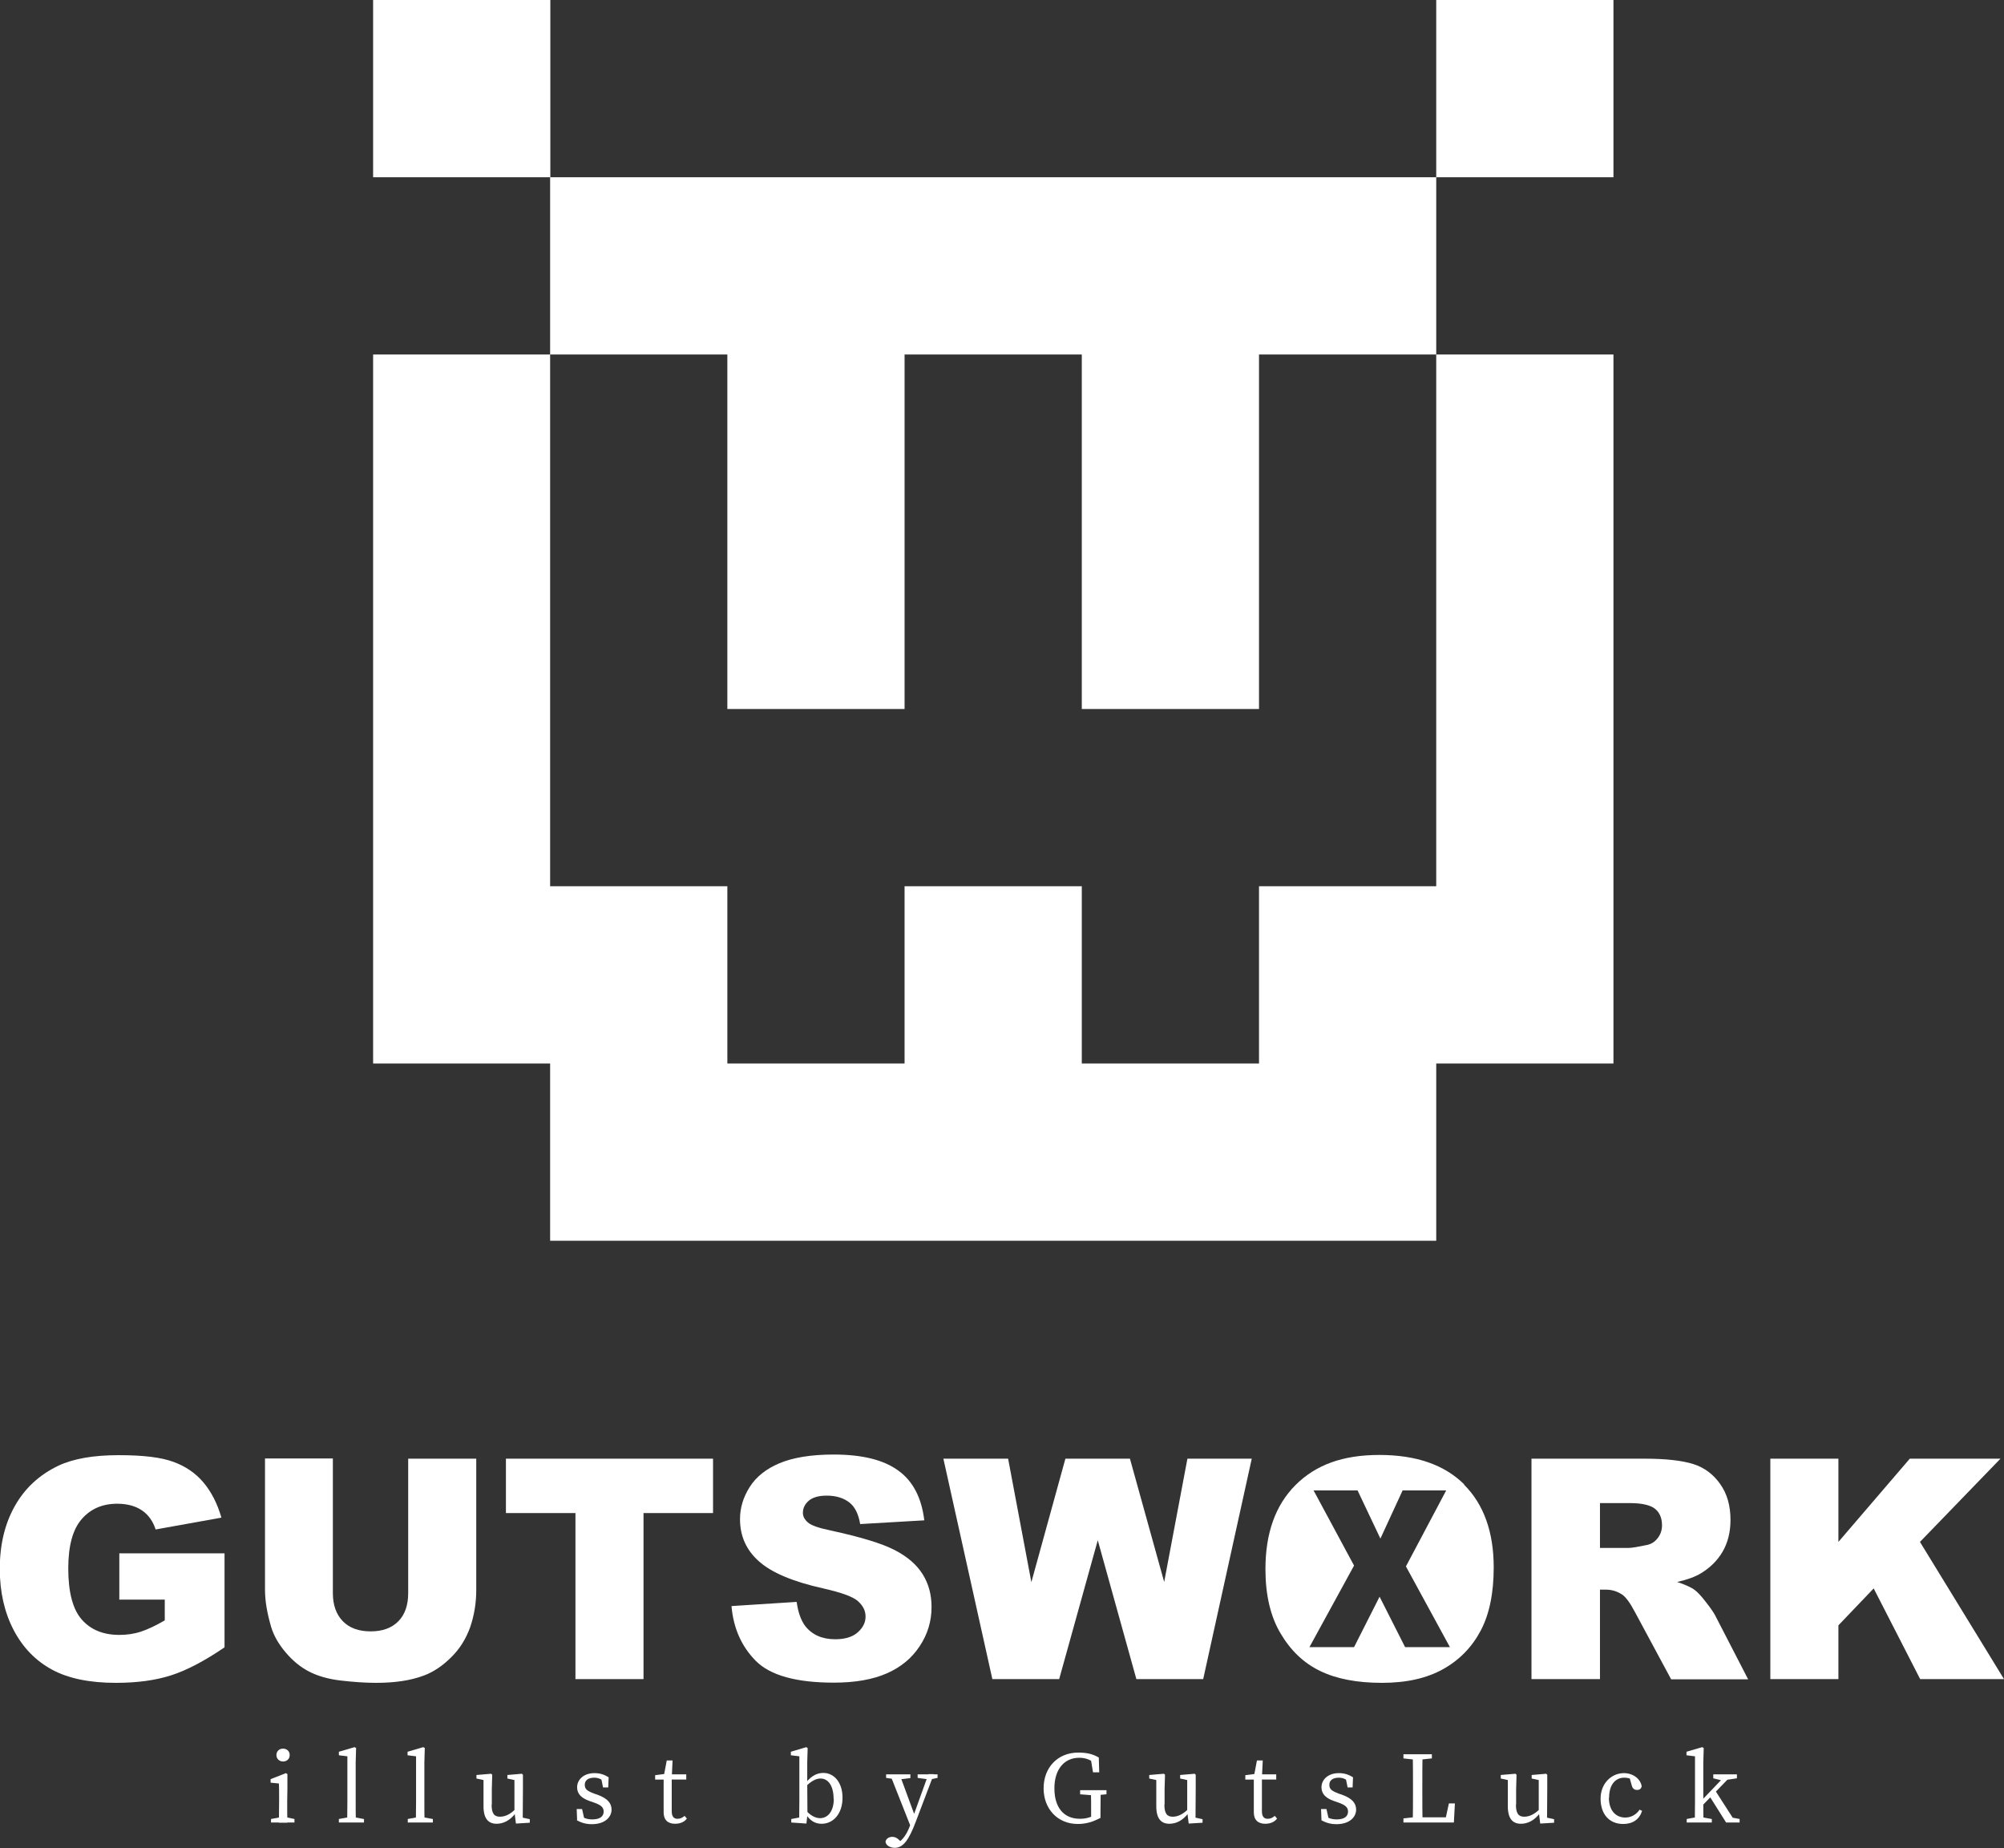
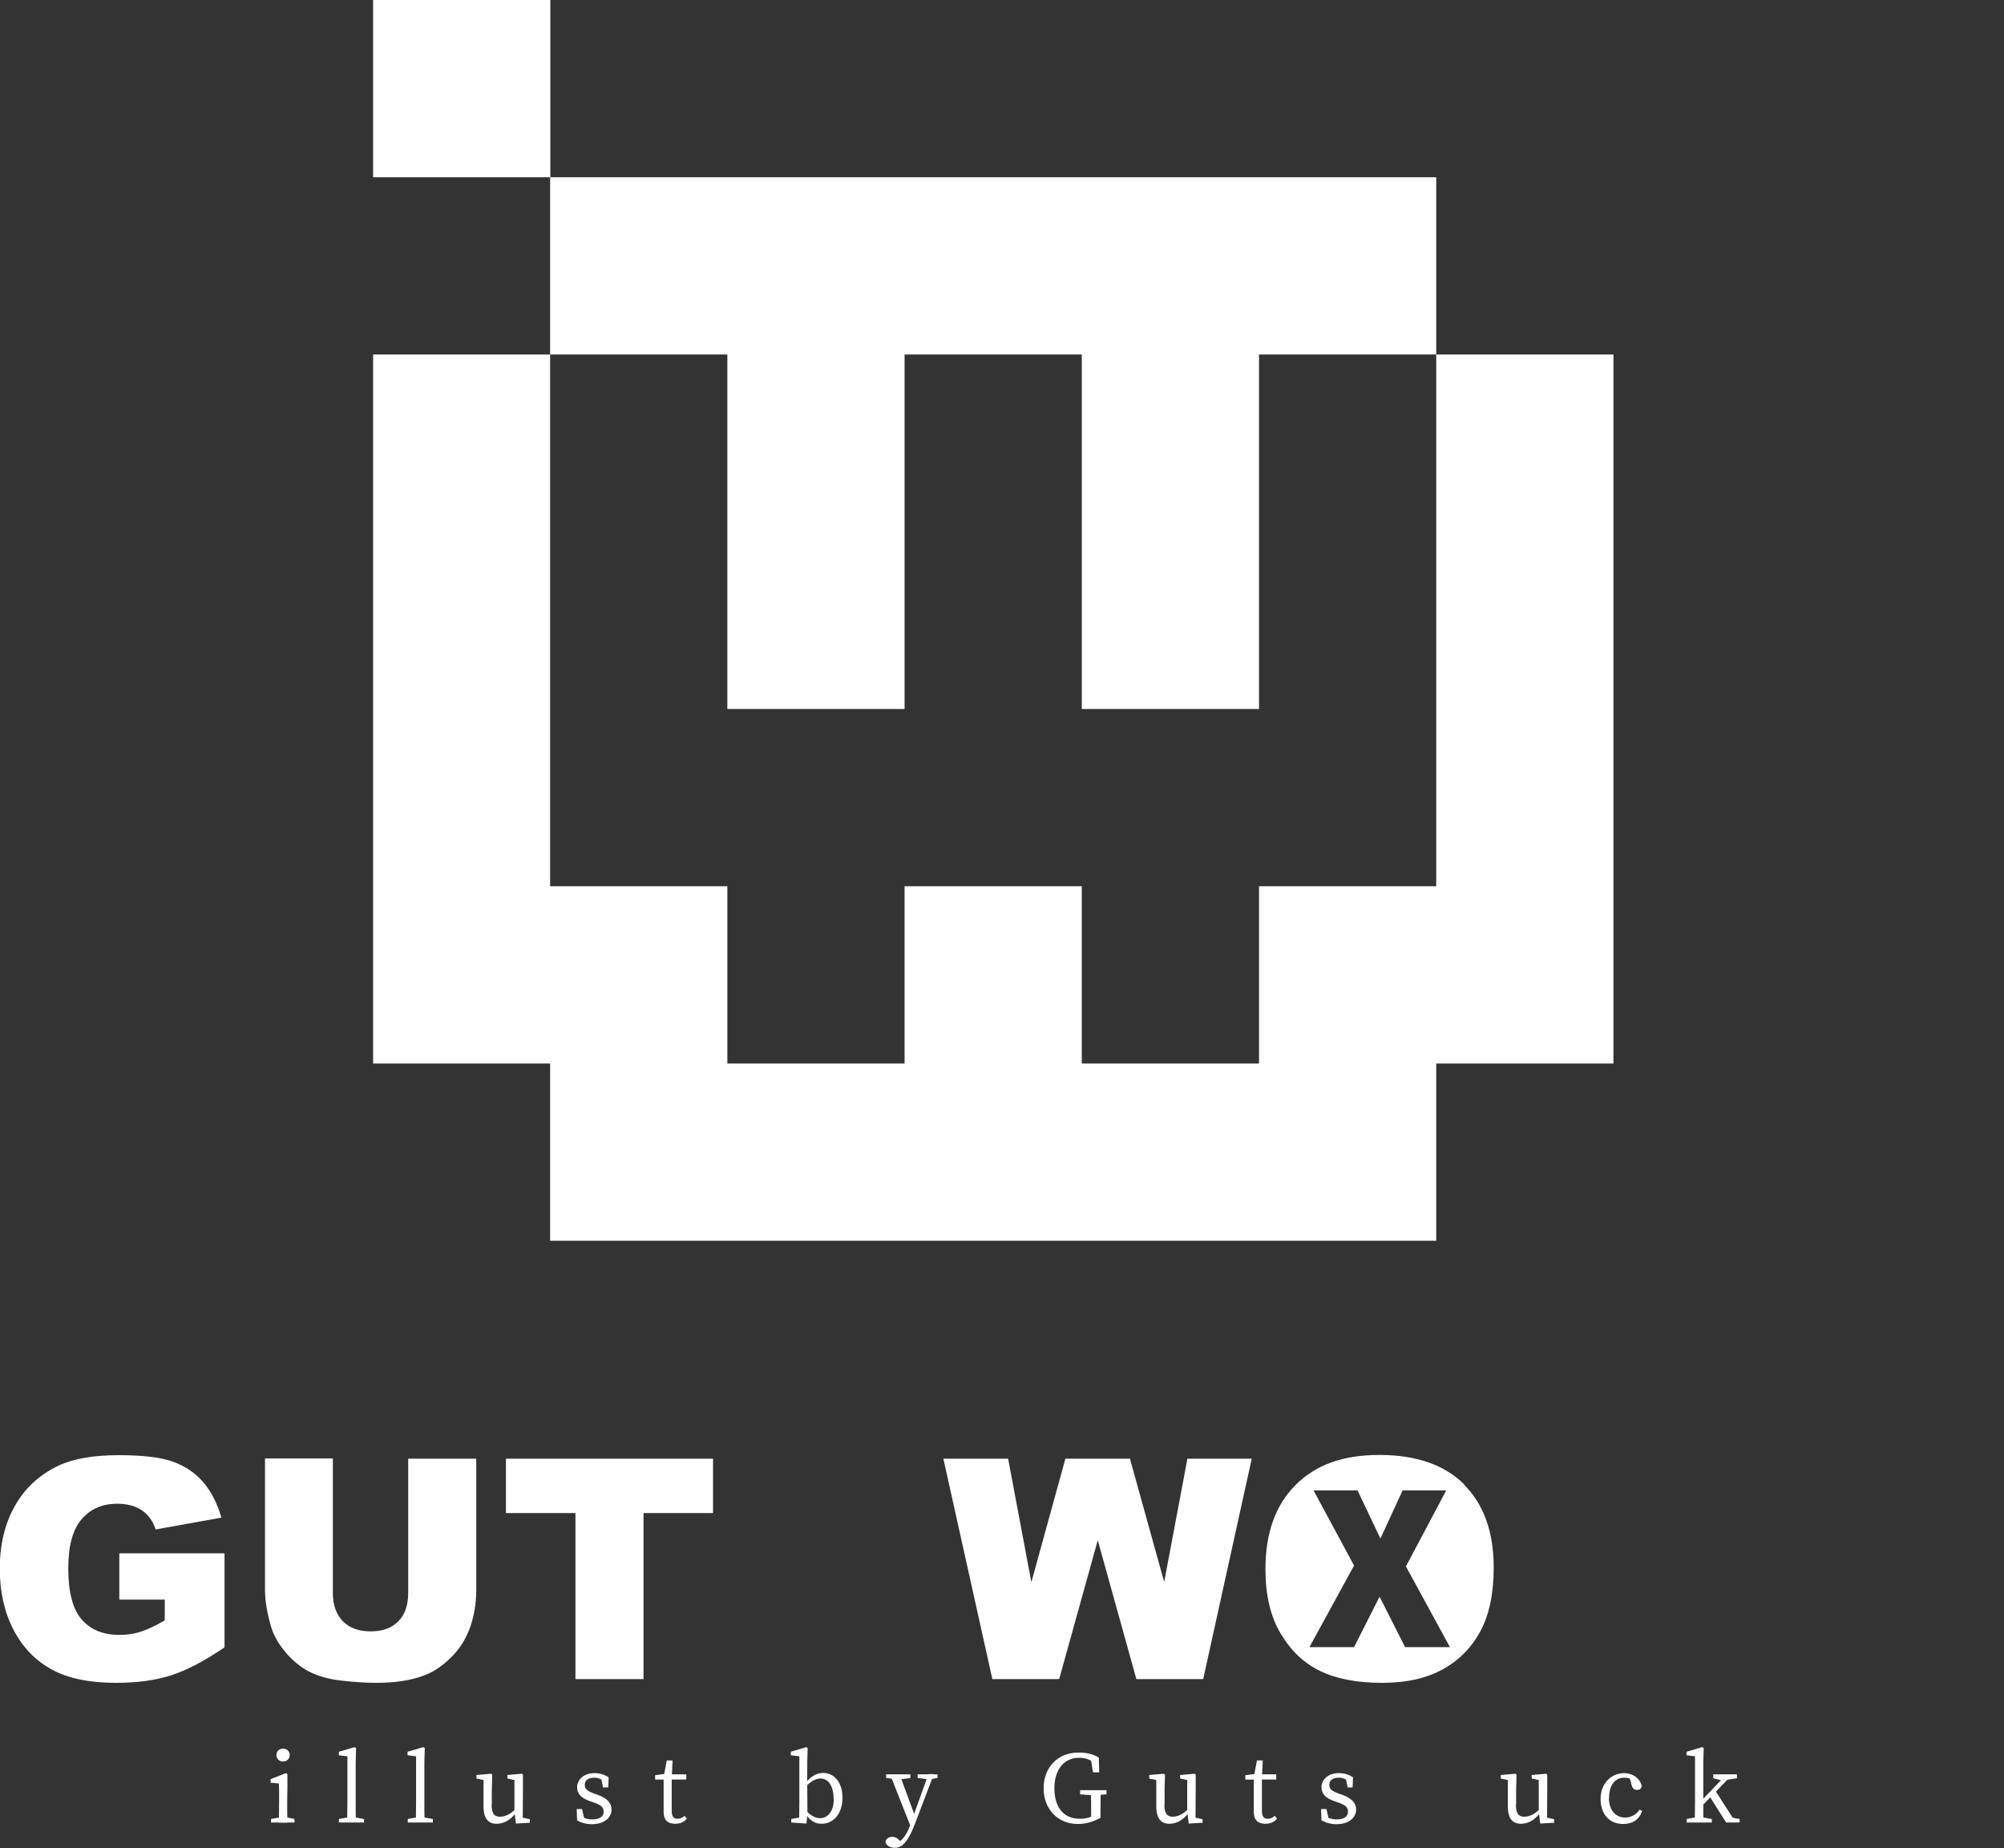
<svg xmlns="http://www.w3.org/2000/svg" id="_レイヤー_2" data-name="レイヤー 2" viewBox="0 0 96.57 89.04">
  <rect x="0" y="0" width="96.57" height="89.04" fill="#333333" stroke="none" />
  <defs>
    <style>
      .cls-1 {
        fill: #fff;
      }
    </style>
  </defs>
  <g id="_レイヤー_1-2" data-name="レイヤー 1">
    <g>
      <g>
        <rect class="cls-1" x="17.98" width="8.54" height="8.54" />
-         <rect class="cls-1" x="69.21" width="8.54" height="8.54" />
        <polygon class="cls-1" points="60.67 8.54 52.13 8.54 43.59 8.54 35.05 8.54 26.51 8.54 26.51 17.08 35.05 17.08 35.05 25.62 35.05 34.16 43.59 34.16 43.59 25.62 43.59 17.08 52.13 17.08 52.13 25.62 52.13 34.16 60.67 34.16 60.67 25.62 60.67 17.08 69.21 17.08 69.21 8.54 60.67 8.54" />
        <polygon class="cls-1" points="69.21 34.16 69.21 42.7 60.67 42.7 60.67 51.24 52.13 51.24 52.13 42.7 43.59 42.7 43.59 51.24 35.05 51.24 35.05 42.7 26.51 42.7 26.51 34.16 26.51 25.62 26.51 17.08 17.98 17.08 17.98 25.62 17.98 34.16 17.98 42.7 17.98 51.24 26.51 51.24 26.51 59.78 35.05 59.78 43.59 59.78 52.13 59.78 60.67 59.78 69.21 59.78 69.21 51.24 77.75 51.24 77.75 42.7 77.75 34.16 77.75 25.62 77.75 17.08 69.21 17.08 69.21 25.62 69.21 34.16" />
      </g>
      <g>
        <path class="cls-1" d="M5.75,77.05v-2.21h5.07v4.53c-.97.66-1.83,1.11-2.58,1.35-.75.24-1.63.36-2.66.36-1.26,0-2.29-.21-3.08-.64-.79-.43-1.41-1.07-1.85-1.92-.44-.85-.66-1.83-.66-2.93,0-1.16.24-2.17.72-3.02.48-.86,1.18-1.51,2.1-1.95.72-.34,1.69-.51,2.91-.51s2.05.11,2.63.32c.58.21,1.07.54,1.45.99.38.45.67,1.01.87,1.7l-3.17.57c-.13-.4-.35-.71-.66-.92-.31-.21-.71-.32-1.19-.32-.72,0-1.29.25-1.72.75-.43.5-.64,1.29-.64,2.37,0,1.15.22,1.97.65,2.46s1.03.74,1.81.74c.37,0,.72-.05,1.05-.16.33-.11.71-.29,1.14-.54v-1h-2.2Z" />
        <path class="cls-1" d="M19.68,70.28h3.27v6.33c0,.63-.1,1.22-.29,1.78-.2.56-.5,1.05-.92,1.46-.42.42-.86.71-1.32.88-.64.24-1.4.35-2.3.35-.52,0-1.08-.04-1.69-.11-.61-.07-1.12-.22-1.53-.43-.41-.21-.79-.52-1.13-.92-.34-.4-.57-.8-.7-1.22-.2-.68-.3-1.27-.3-1.8v-6.33h3.27v6.48c0,.58.16,1.03.48,1.36.32.33.77.49,1.34.49s1.01-.16,1.33-.48c.32-.32.48-.78.48-1.36v-6.48Z" />
        <path class="cls-1" d="M24.38,70.28h9.98v2.62h-3.35v8h-3.28v-8h-3.35v-2.62Z" />
-         <path class="cls-1" d="M35.27,77.38l3.12-.2c.07.51.21.89.41,1.16.34.43.82.64,1.45.64.47,0,.83-.11,1.08-.33.25-.22.38-.47.38-.76s-.12-.52-.36-.74c-.24-.22-.8-.42-1.68-.62-1.44-.32-2.47-.75-3.08-1.29-.62-.54-.93-1.22-.93-2.05,0-.55.16-1.06.47-1.55s.79-.87,1.43-1.14,1.51-.42,2.61-.42c1.36,0,2.39.25,3.1.76.71.5,1.14,1.31,1.27,2.41l-3.09.18c-.08-.48-.25-.83-.52-1.04s-.63-.33-1.09-.33c-.38,0-.67.08-.86.24-.19.16-.29.36-.29.59,0,.17.08.32.24.46.15.14.52.27,1.1.39,1.43.31,2.46.62,3.08.94.62.32,1.07.71,1.36,1.18s.42.99.42,1.57c0,.68-.19,1.31-.57,1.88-.38.58-.9,1.01-1.58,1.31-.68.3-1.53.45-2.56.45-1.81,0-3.06-.35-3.75-1.04s-1.09-1.58-1.18-2.65Z" />
        <path class="cls-1" d="M45.46,70.28h3.12l1.12,5.95,1.64-5.95h3.11l1.65,5.94,1.12-5.94h3.1l-2.34,10.62h-3.22l-1.86-6.69-1.86,6.69h-3.22l-2.36-10.62Z" />
        <path class="cls-1" d="M70.56,71.52c-.96-.95-2.32-1.42-4.09-1.42s-3.07.48-4.04,1.45c-.97.97-1.45,2.32-1.45,4.05,0,1.24.24,2.28.73,3.1.49.83,1.12,1.43,1.91,1.81.78.38,1.78.57,2.97.57s2.16-.22,2.95-.66c.79-.44,1.39-1.06,1.81-1.85.42-.79.63-1.81.63-3.05,0-1.71-.48-3.04-1.43-3.99ZM67.71,79.36l-1.23-2.43-1.23,2.43h-2.15l2.15-3.93-1.95-3.62h2.12l1.1,2.32,1.07-2.32h2.1l-1.94,3.66,2.12,3.89h-2.16Z" />
-         <path class="cls-1" d="M73.8,80.9v-10.62h5.47c1.01,0,1.79.09,2.33.26.54.17.97.5,1.3.97.33.47.49,1.04.49,1.72,0,.59-.13,1.1-.38,1.53-.25.43-.6.77-1.04,1.04-.28.17-.66.31-1.15.42.39.13.68.26.85.39.12.09.3.27.52.56.23.29.38.51.46.66l1.59,3.08h-3.71l-1.75-3.25c-.22-.42-.42-.69-.59-.82-.24-.16-.5-.25-.8-.25h-.29v4.31h-3.3ZM77.1,74.58h1.38c.15,0,.44-.05.87-.14.22-.04.39-.15.53-.33.14-.18.21-.38.21-.62,0-.34-.11-.61-.33-.79-.22-.18-.63-.28-1.22-.28h-1.44v2.16Z" />
-         <path class="cls-1" d="M85.31,70.28h3.28v4.01l3.44-4.01h4.37l-3.88,4.01,4.05,6.61h-4.04l-2.24-4.37-1.7,1.78v2.59h-3.28v-10.62Z" />
      </g>
      <g>
        <path class="cls-1" d="M13.44,87.81c0-.22.01-.73.01-1.03v-.23c0-.27,0-.42-.01-.62l-.4-.04v-.17l.74-.29.07.05v.66s-.01.65-.01.65c0,.3,0,.81.01,1.03h-.41ZM14.19,87.64v.17h-1.13v-.17l.54-.1h.1l.49.1ZM13.32,84.56c0-.19.14-.31.32-.31s.32.12.32.31-.14.31-.32.31-.32-.13-.32-.31Z" />
        <path class="cls-1" d="M17.09,84.18l.07.04-.02.7v1.86c0,.34,0,.69.01,1.03h-.42c0-.34.01-.69.01-1.03v-2.16l-.41-.05v-.17l.75-.22ZM17.54,87.64v.17h-1.21v-.17l.55-.1h.1l.55.1Z" />
        <path class="cls-1" d="M20.4,84.18l.07.04-.02.7v1.86c0,.34,0,.69.01,1.03h-.42c0-.34.01-.69.01-1.03v-2.16l-.41-.05v-.17l.75-.22ZM20.86,87.64v.17h-1.21v-.17l.55-.1h.1l.55.1Z" />
        <path class="cls-1" d="M23.69,86.94c0,.44.13.59.4.59.25,0,.51-.12.75-.37h.1v.25h-.25l.17-.07c-.28.38-.61.53-.93.53-.39,0-.64-.24-.63-.88v-1.29s.12.09.12.09l-.46-.1v-.17l.71-.06.05.05-.02.69v.75ZM24.86,87.85l-.07-.57v-1.58s.12.09.12.09l-.46-.1v-.17l.7-.06.05.05v.69s-.01,1.47-.01,1.47l-.12-.12.46.1v.17l-.66.04Z" />
        <path class="cls-1" d="M27.81,87.69l-.02-.53h.26l.13.58-.24-.11v-.17c.17.13.36.2.6.2.38,0,.55-.15.55-.38,0-.21-.15-.32-.46-.43l-.23-.08c-.36-.13-.59-.32-.59-.66,0-.35.3-.68.84-.68.26,0,.47.07.68.2l-.02.49h-.25l-.1-.49.18.08v.13c-.16-.12-.32-.19-.5-.19-.3,0-.46.13-.46.34,0,.22.12.3.46.43l.15.05c.49.18.68.41.68.72,0,.36-.32.7-.95.7-.27,0-.49-.06-.73-.19Z" />
        <path class="cls-1" d="M32.66,87.63c.11,0,.21-.04.33-.14l.11.13c-.12.16-.32.25-.57.25-.34,0-.55-.18-.55-.55,0-.12,0-.22,0-.41v-1.17h-.41v-.21l.61-.08-.2.16.15-.79h.28l-.04.86v1.59c0,.26.11.36.27.36ZM33.07,85.49v.25h-.87v-.25h.87Z" />
        <path class="cls-1" d="M38.14,87.64l.53-.1-.16.27c0-.22.01-.73.01-1.03v-2.16l-.41-.05v-.17l.74-.22.07.04-.02.7v1s.01,1.5.01,1.5l-.05.44-.73-.05v-.17ZM40.17,86.67c0-.63-.26-.98-.63-.98-.18,0-.42.08-.77.44l-.04-.09c.28-.43.6-.62.94-.62.52,0,.93.45.93,1.2s-.43,1.25-1.01,1.25c-.3,0-.6-.13-.86-.64l.04-.08c.26.32.52.45.75.45.35,0,.66-.3.66-.94Z" />
        <path class="cls-1" d="M42.68,88.71c.03-.14.18-.21.32-.21.13,0,.23.05.36.18l.15.15-.19.11-.13-.11c.33-.16.52-.5.65-.84l.15-.43.75-2.08h.26l-.87,2.29c-.33.88-.61,1.26-1.01,1.26-.24,0-.45-.13-.45-.32ZM43.18,85.73l-.48-.07v-.17h1.17v.18l-.59.07h-.1ZM43.91,88.07l-1.02-2.58h.46l.77,2.09-.2.49ZM44.74,85.73l-.52-.07v-.17h.96v.17l-.34.07h-.1Z" />
        <path class="cls-1" d="M53.02,87.59c-.34.18-.67.29-1.08.29-.98,0-1.65-.73-1.65-1.72s.67-1.72,1.67-1.72c.41,0,.71.07.99.24l.02.71h-.3l-.12-.73.3.1v.28c-.26-.25-.53-.35-.85-.35-.69,0-1.19.53-1.19,1.47s.46,1.47,1.23,1.47c.28,0,.49-.06.76-.2l-.22.23v-.28c0-.37,0-.76-.01-1.13h.47c0,.37-.01.74-.01,1.13v.22ZM52.05,86.45v-.2h1.27v.2l-.54.05h-.1l-.64-.05Z" />
        <path class="cls-1" d="M56.11,86.94c0,.44.13.59.4.59.25,0,.5-.12.75-.37h.1v.25h-.25l.17-.07c-.28.38-.61.53-.93.53-.39,0-.64-.24-.63-.88v-1.29s.12.09.12.09l-.46-.1v-.17l.71-.06.05.05-.02.69v.75ZM57.28,87.85l-.07-.57v-1.58s.12.09.12.09l-.46-.1v-.17l.7-.06.05.05v.69s-.01,1.47-.01,1.47l-.12-.12.46.1v.17l-.66.04Z" />
        <path class="cls-1" d="M61.1,87.63c.11,0,.21-.04.33-.14l.11.13c-.12.16-.32.25-.57.25-.34,0-.55-.18-.55-.55,0-.12,0-.22,0-.41v-1.17h-.41v-.21l.61-.08-.2.16.15-.79h.28l-.04.86v1.59c0,.26.11.36.27.36ZM61.5,85.49v.25h-.87v-.25h.87Z" />
        <path class="cls-1" d="M63.68,87.69l-.02-.53h.26l.13.58-.24-.11v-.17c.17.13.36.2.6.2.38,0,.55-.15.55-.38,0-.21-.15-.32-.46-.43l-.23-.08c-.36-.13-.59-.32-.59-.66,0-.35.3-.68.84-.68.26,0,.47.07.68.2l-.02.49h-.24l-.1-.49.18.08v.13c-.16-.12-.32-.19-.5-.19-.3,0-.46.13-.46.34,0,.22.12.3.46.43l.15.05c.49.18.68.41.68.72,0,.36-.32.7-.95.7-.27,0-.48-.06-.73-.19Z" />
-         <path class="cls-1" d="M67.63,84.72v-.2h1.37v.2l-.64.07h-.1l-.64-.07ZM68.32,87.54v.27h-.69v-.2l.64-.07h.05ZM68.08,84.53h.47c-.01.5-.01,1.01-.01,1.52v.34c0,.42,0,.93.01,1.42h-.47c.01-.5.01-1.01.01-1.52v-.25c0-.51,0-1.02-.01-1.52ZM70.11,86.89l-.05.92h-1.75v-.25h1.58l-.27.25.2-.92h.29Z" />
        <path class="cls-1" d="M73.05,86.94c0,.44.13.59.4.59.25,0,.5-.12.75-.37h.1v.25h-.25l.17-.07c-.28.38-.61.53-.93.53-.39,0-.64-.24-.63-.88v-1.29s.12.09.12.09l-.46-.1v-.17l.71-.06.05.05-.02.69v.75ZM74.22,87.85l-.07-.57v-1.58s.12.09.12.09l-.46-.1v-.17l.7-.06.05.05v.69s-.01,1.47-.01,1.47l-.12-.12.46.1v.17l-.66.04Z" />
        <path class="cls-1" d="M77.53,86.61c0,.62.33.96.79.96.28,0,.53-.14.69-.38l.12.06c-.13.41-.45.63-.91.63-.67,0-1.09-.47-1.09-1.22s.54-1.23,1.12-1.23c.44,0,.8.27.86.63-.02.12-.1.18-.22.18-.16,0-.23-.1-.26-.22l-.12-.43.23.18c-.17-.09-.33-.12-.47-.12-.43,0-.73.34-.73.97Z" />
        <path class="cls-1" d="M82.03,84.18l.07.04-.02.7v1.86c0,.34,0,.69.01,1.03h-.42c0-.34.01-.69.01-1.03v-2.16l-.41-.05v-.17l.75-.22ZM82.49,87.64v.17h-1.21v-.17l.55-.1h.1l.55.1ZM83.49,85.49l-1.6,1.65v-.28l1.3-1.36h.3ZM83.29,87.54l.54.1v.17h-.65l-.82-1.3.27-.28.97,1.51-.31-.19ZM83.01,85.79l-.45-.11v-.19h1.14v.19l-.54.08-.15.03Z" />
      </g>
    </g>
  </g>
</svg>